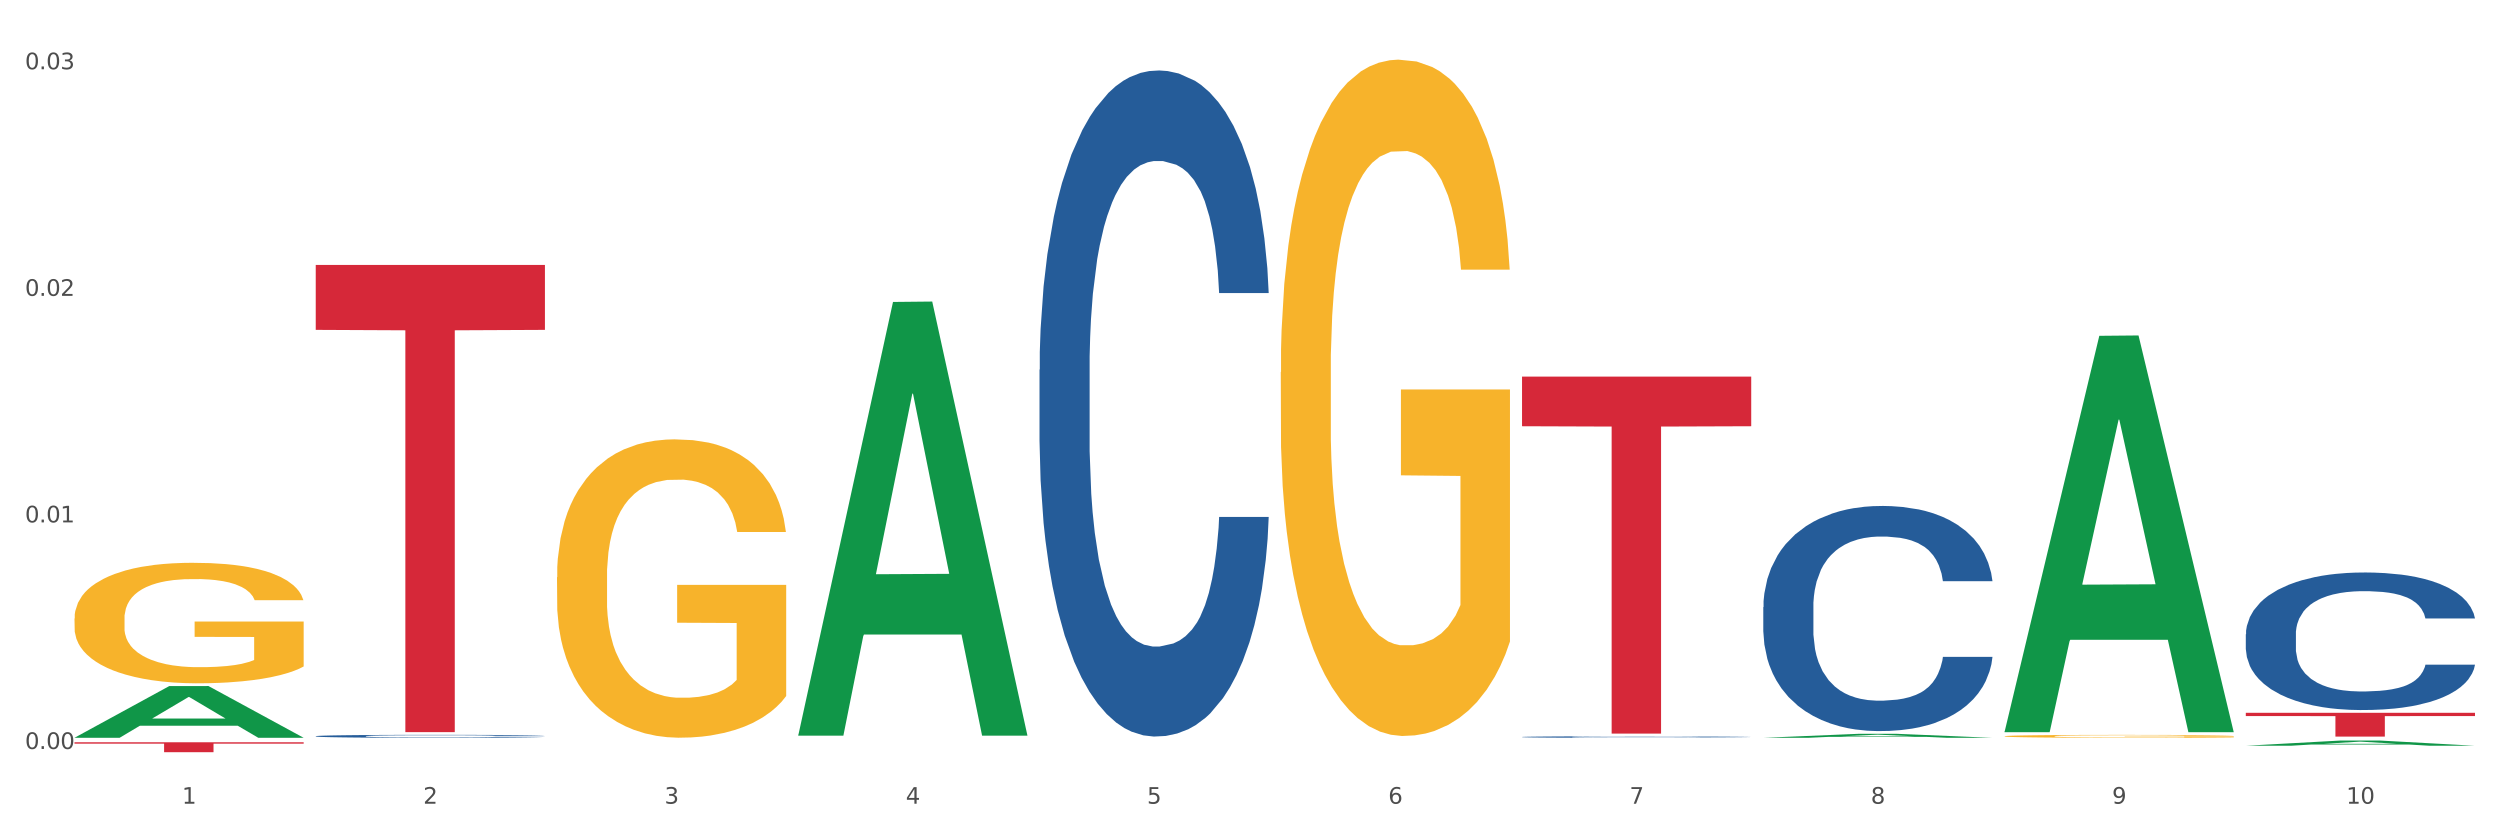
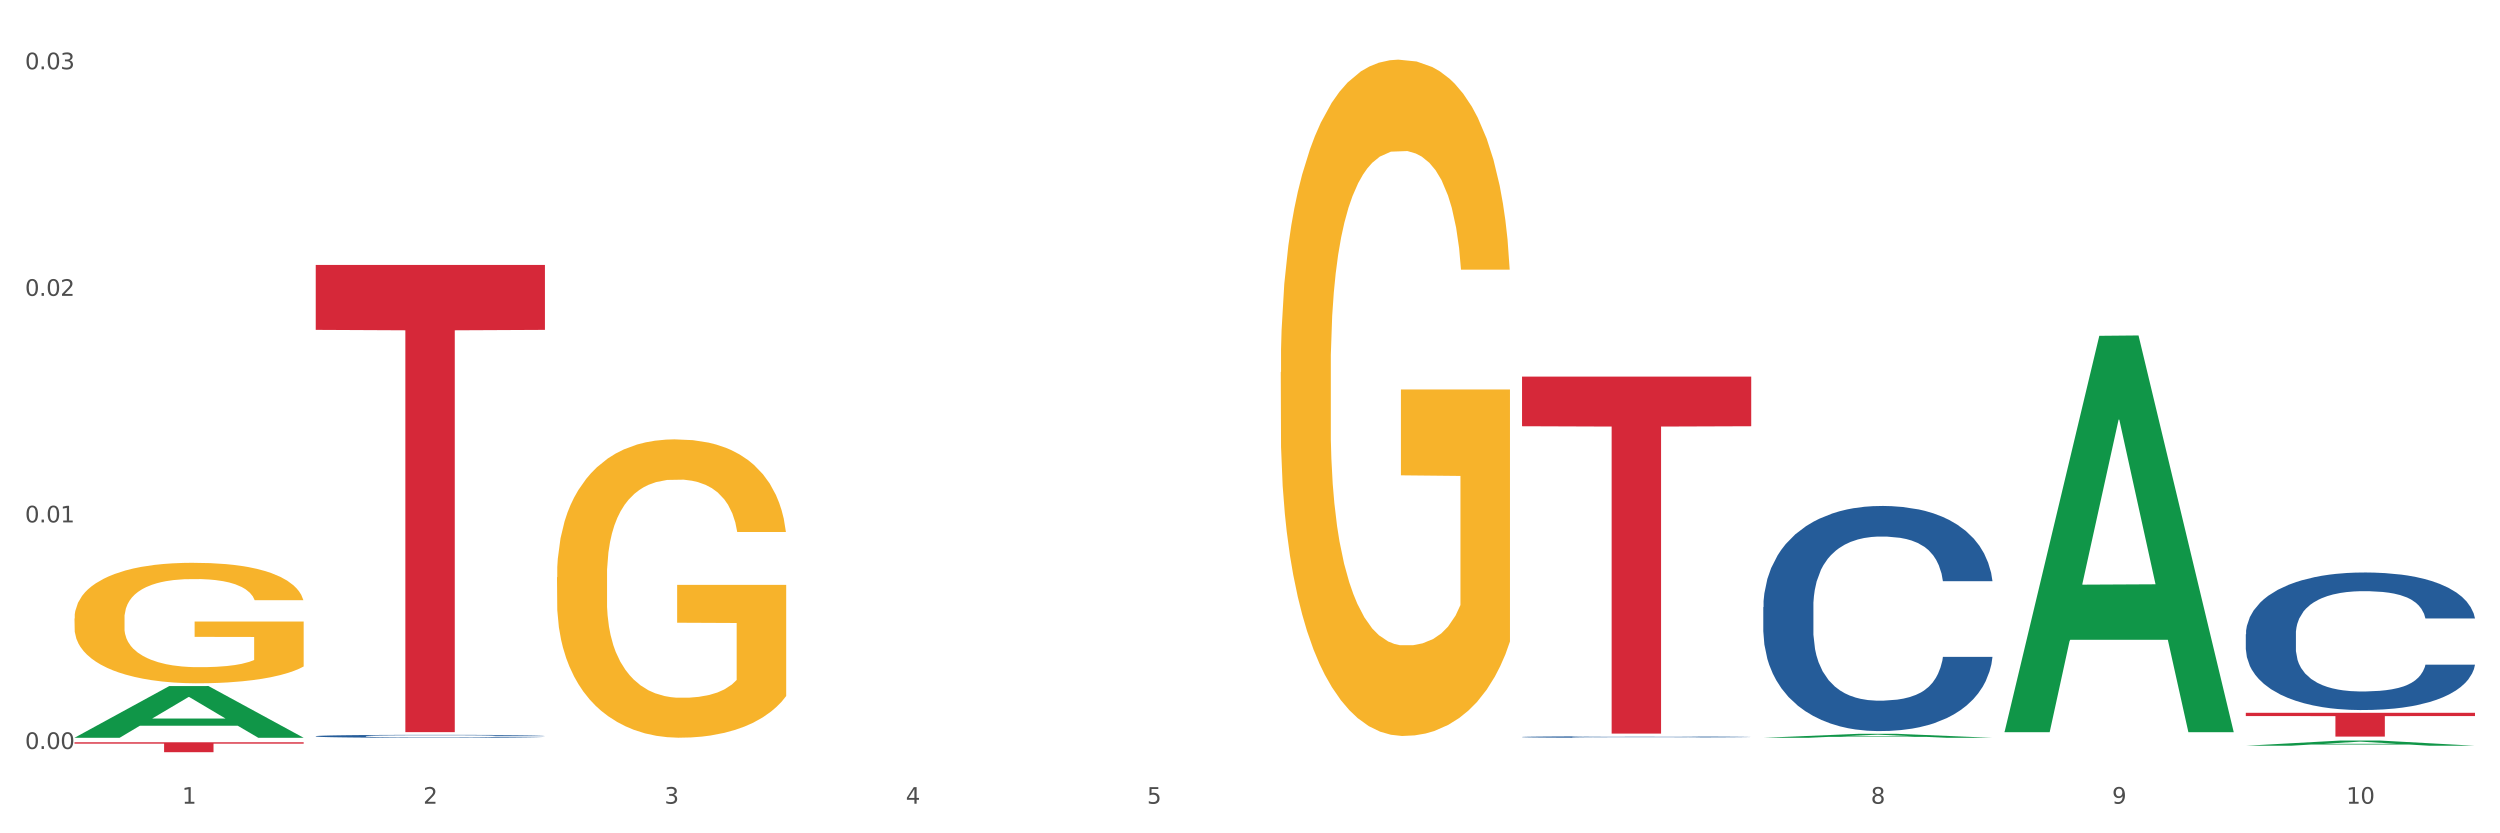
<svg xmlns="http://www.w3.org/2000/svg" xmlns:xlink="http://www.w3.org/1999/xlink" width="1080pt" height="360pt" viewBox="0 0 1080 360" version="1.1">
  <rect x="0" y="0" width="1080" height="360" fill="#333333" stroke="none" />
  <defs>
    <style type="text/css">*{stroke-linejoin: round; stroke-linecap: butt}</style>
  </defs>
  <g id="figure_1">
    <g id="patch_1">
      <path d="M 0 360  L 1080 360  L 1080 0  L 0 0  z " style="fill: #ffffff; stroke: #ffffff; stroke-linejoin: miter" />
    </g>
    <g id="axes_1">
      <g id="matplotlib.axis_1">
        <g id="xtick_1">
          <g id="text_1">
            <g style="fill: #4d4d4d" transform="translate(78.627 347.204) scale(0.096 -0.096)">
              <defs>
                <path id="DejaVuSans-31" d="M 794 531  L 1825 531  L 1825 4091  L 703 3866  L 703 4441  L 1819 4666  L 2450 4666  L 2450 531  L 3481 531  L 3481 0  L 794 0  L 794 531  z " transform="scale(0.016)" />
              </defs>
              <use xlink:href="#DejaVuSans-31" />
            </g>
          </g>
        </g>
        <g id="xtick_2">
          <g id="text_2">
            <g style="fill: #4d4d4d" transform="translate(182.851 347.204) scale(0.096 -0.096)">
              <defs>
                <path id="DejaVuSans-32" d="M 1228 531  L 3431 531  L 3431 0  L 469 0  L 469 531  Q 828 903 1448 1529  Q 2069 2156 2228 2338  Q 2531 2678 2651 2914  Q 2772 3150 2772 3378  Q 2772 3750 2511 3984  Q 2250 4219 1831 4219  Q 1534 4219 1204 4116  Q 875 4013 500 3803  L 500 4441  Q 881 4594 1212 4672  Q 1544 4750 1819 4750  Q 2544 4750 2975 4387  Q 3406 4025 3406 3419  Q 3406 3131 3298 2873  Q 3191 2616 2906 2266  Q 2828 2175 2409 1742  Q 1991 1309 1228 531  z " transform="scale(0.016)" />
              </defs>
              <use xlink:href="#DejaVuSans-32" />
            </g>
          </g>
        </g>
        <g id="xtick_3">
          <g id="text_3">
            <g style="fill: #4d4d4d" transform="translate(287.074 347.204) scale(0.096 -0.096)">
              <defs>
                <path id="DejaVuSans-33" d="M 2597 2516  Q 3050 2419 3304 2112  Q 3559 1806 3559 1356  Q 3559 666 3084 287  Q 2609 -91 1734 -91  Q 1441 -91 1130 -33  Q 819 25 488 141  L 488 750  Q 750 597 1062 519  Q 1375 441 1716 441  Q 2309 441 2620 675  Q 2931 909 2931 1356  Q 2931 1769 2642 2001  Q 2353 2234 1838 2234  L 1294 2234  L 1294 2753  L 1863 2753  Q 2328 2753 2575 2939  Q 2822 3125 2822 3475  Q 2822 3834 2567 4026  Q 2313 4219 1838 4219  Q 1578 4219 1281 4162  Q 984 4106 628 3988  L 628 4550  Q 988 4650 1302 4700  Q 1616 4750 1894 4750  Q 2613 4750 3031 4423  Q 3450 4097 3450 3541  Q 3450 3153 3228 2886  Q 3006 2619 2597 2516  z " transform="scale(0.016)" />
              </defs>
              <use xlink:href="#DejaVuSans-33" />
            </g>
          </g>
        </g>
        <g id="xtick_4">
          <g id="text_4">
            <g style="fill: #4d4d4d" transform="translate(391.298 347.204) scale(0.096 -0.096)">
              <defs>
                <path id="DejaVuSans-34" d="M 2419 4116  L 825 1625  L 2419 1625  L 2419 4116  z M 2253 4666  L 3047 4666  L 3047 1625  L 3713 1625  L 3713 1100  L 3047 1100  L 3047 0  L 2419 0  L 2419 1100  L 313 1100  L 313 1709  L 2253 4666  z " transform="scale(0.016)" />
              </defs>
              <use xlink:href="#DejaVuSans-34" />
            </g>
          </g>
        </g>
        <g id="xtick_5">
          <g id="text_5">
            <g style="fill: #4d4d4d" transform="translate(495.522 347.204) scale(0.096 -0.096)">
              <defs>
                <path id="DejaVuSans-35" d="M 691 4666  L 3169 4666  L 3169 4134  L 1269 4134  L 1269 2991  Q 1406 3038 1543 3061  Q 1681 3084 1819 3084  Q 2600 3084 3056 2656  Q 3513 2228 3513 1497  Q 3513 744 3044 326  Q 2575 -91 1722 -91  Q 1428 -91 1123 -41  Q 819 9 494 109  L 494 744  Q 775 591 1075 516  Q 1375 441 1709 441  Q 2250 441 2565 725  Q 2881 1009 2881 1497  Q 2881 1984 2565 2268  Q 2250 2553 1709 2553  Q 1456 2553 1204 2497  Q 953 2441 691 2322  L 691 4666  z " transform="scale(0.016)" />
              </defs>
              <use xlink:href="#DejaVuSans-35" />
            </g>
          </g>
        </g>
        <g id="xtick_6">
          <g id="text_6">
            <g style="fill: #4d4d4d" transform="translate(599.745 347.204) scale(0.096 -0.096)">
              <defs>
-                 <path id="DejaVuSans-36" d="M 2113 2584  Q 1688 2584 1439 2293  Q 1191 2003 1191 1497  Q 1191 994 1439 701  Q 1688 409 2113 409  Q 2538 409 2786 701  Q 3034 994 3034 1497  Q 3034 2003 2786 2293  Q 2538 2584 2113 2584  z M 3366 4563  L 3366 3988  Q 3128 4100 2886 4159  Q 2644 4219 2406 4219  Q 1781 4219 1451 3797  Q 1122 3375 1075 2522  Q 1259 2794 1537 2939  Q 1816 3084 2150 3084  Q 2853 3084 3261 2657  Q 3669 2231 3669 1497  Q 3669 778 3244 343  Q 2819 -91 2113 -91  Q 1303 -91 875 529  Q 447 1150 447 2328  Q 447 3434 972 4092  Q 1497 4750 2381 4750  Q 2619 4750 2861 4703  Q 3103 4656 3366 4563  z " transform="scale(0.016)" />
-               </defs>
+                 </defs>
              <use xlink:href="#DejaVuSans-36" />
            </g>
          </g>
        </g>
        <g id="xtick_7">
          <g id="text_7">
            <g style="fill: #4d4d4d" transform="translate(703.969 347.204) scale(0.096 -0.096)">
              <defs>
-                 <path id="DejaVuSans-37" d="M 525 4666  L 3525 4666  L 3525 4397  L 1831 0  L 1172 0  L 2766 4134  L 525 4134  L 525 4666  z " transform="scale(0.016)" />
-               </defs>
+                 </defs>
              <use xlink:href="#DejaVuSans-37" />
            </g>
          </g>
        </g>
        <g id="xtick_8">
          <g id="text_8">
            <g style="fill: #4d4d4d" transform="translate(808.193 347.204) scale(0.096 -0.096)">
              <defs>
                <path id="DejaVuSans-38" d="M 2034 2216  Q 1584 2216 1326 1975  Q 1069 1734 1069 1313  Q 1069 891 1326 650  Q 1584 409 2034 409  Q 2484 409 2743 651  Q 3003 894 3003 1313  Q 3003 1734 2745 1975  Q 2488 2216 2034 2216  z M 1403 2484  Q 997 2584 770 2862  Q 544 3141 544 3541  Q 544 4100 942 4425  Q 1341 4750 2034 4750  Q 2731 4750 3128 4425  Q 3525 4100 3525 3541  Q 3525 3141 3298 2862  Q 3072 2584 2669 2484  Q 3125 2378 3379 2068  Q 3634 1759 3634 1313  Q 3634 634 3220 271  Q 2806 -91 2034 -91  Q 1263 -91 848 271  Q 434 634 434 1313  Q 434 1759 690 2068  Q 947 2378 1403 2484  z M 1172 3481  Q 1172 3119 1398 2916  Q 1625 2713 2034 2713  Q 2441 2713 2670 2916  Q 2900 3119 2900 3481  Q 2900 3844 2670 4047  Q 2441 4250 2034 4250  Q 1625 4250 1398 4047  Q 1172 3844 1172 3481  z " transform="scale(0.016)" />
              </defs>
              <use xlink:href="#DejaVuSans-38" />
            </g>
          </g>
        </g>
        <g id="xtick_9">
          <g id="text_9">
            <g style="fill: #4d4d4d" transform="translate(912.416 347.204) scale(0.096 -0.096)">
              <defs>
                <path id="DejaVuSans-39" d="M 703 97  L 703 672  Q 941 559 1184 500  Q 1428 441 1663 441  Q 2288 441 2617 861  Q 2947 1281 2994 2138  Q 2813 1869 2534 1725  Q 2256 1581 1919 1581  Q 1219 1581 811 2004  Q 403 2428 403 3163  Q 403 3881 828 4315  Q 1253 4750 1959 4750  Q 2769 4750 3195 4129  Q 3622 3509 3622 2328  Q 3622 1225 3098 567  Q 2575 -91 1691 -91  Q 1453 -91 1209 -44  Q 966 3 703 97  z M 1959 2075  Q 2384 2075 2632 2365  Q 2881 2656 2881 3163  Q 2881 3666 2632 3958  Q 2384 4250 1959 4250  Q 1534 4250 1286 3958  Q 1038 3666 1038 3163  Q 1038 2656 1286 2365  Q 1534 2075 1959 2075  z " transform="scale(0.016)" />
              </defs>
              <use xlink:href="#DejaVuSans-39" />
            </g>
          </g>
        </g>
        <g id="xtick_10">
          <g id="text_10">
            <g style="fill: #4d4d4d" transform="translate(1013.586 347.204) scale(0.096 -0.096)">
              <defs>
                <path id="DejaVuSans-30" d="M 2034 4250  Q 1547 4250 1301 3770  Q 1056 3291 1056 2328  Q 1056 1369 1301 889  Q 1547 409 2034 409  Q 2525 409 2770 889  Q 3016 1369 3016 2328  Q 3016 3291 2770 3770  Q 2525 4250 2034 4250  z M 2034 4750  Q 2819 4750 3233 4129  Q 3647 3509 3647 2328  Q 3647 1150 3233 529  Q 2819 -91 2034 -91  Q 1250 -91 836 529  Q 422 1150 422 2328  Q 422 3509 836 4129  Q 1250 4750 2034 4750  z " transform="scale(0.016)" />
              </defs>
              <use xlink:href="#DejaVuSans-31" />
              <use xlink:href="#DejaVuSans-30" transform="translate(63.623 0)" />
            </g>
          </g>
        </g>
        <g id="xtick_11" />
        <g id="xtick_12" />
        <g id="xtick_13" />
        <g id="xtick_14" />
        <g id="xtick_15" />
        <g id="xtick_16" />
        <g id="xtick_17" />
        <g id="xtick_18" />
        <g id="xtick_19" />
      </g>
      <g id="matplotlib.axis_2">
        <g id="ytick_1">
          <g id="text_11">
            <g style="fill: #4d4d4d" transform="translate(10.8 323.557) scale(0.096 -0.096)">
              <defs>
                <path id="DejaVuSans-2e" d="M 684 794  L 1344 794  L 1344 0  L 684 0  L 684 794  z " transform="scale(0.016)" />
              </defs>
              <use xlink:href="#DejaVuSans-30" />
              <use xlink:href="#DejaVuSans-2e" transform="translate(63.623 0)" />
              <use xlink:href="#DejaVuSans-30" transform="translate(95.41 0)" />
              <use xlink:href="#DejaVuSans-30" transform="translate(159.033 0)" />
            </g>
          </g>
        </g>
        <g id="ytick_2">
          <g id="text_12">
            <g style="fill: #4d4d4d" transform="translate(10.8 225.679) scale(0.096 -0.096)">
              <use xlink:href="#DejaVuSans-30" />
              <use xlink:href="#DejaVuSans-2e" transform="translate(63.623 0)" />
              <use xlink:href="#DejaVuSans-30" transform="translate(95.41 0)" />
              <use xlink:href="#DejaVuSans-31" transform="translate(159.033 0)" />
            </g>
          </g>
        </g>
        <g id="ytick_3">
          <g id="text_13">
            <g style="fill: #4d4d4d" transform="translate(10.8 127.802) scale(0.096 -0.096)">
              <use xlink:href="#DejaVuSans-30" />
              <use xlink:href="#DejaVuSans-2e" transform="translate(63.623 0)" />
              <use xlink:href="#DejaVuSans-30" transform="translate(95.41 0)" />
              <use xlink:href="#DejaVuSans-32" transform="translate(159.033 0)" />
            </g>
          </g>
        </g>
        <g id="ytick_4">
          <g id="text_14">
            <g style="fill: #4d4d4d" transform="translate(10.8 29.925) scale(0.096 -0.096)">
              <use xlink:href="#DejaVuSans-30" />
              <use xlink:href="#DejaVuSans-2e" transform="translate(63.623 0)" />
              <use xlink:href="#DejaVuSans-30" transform="translate(95.41 0)" />
              <use xlink:href="#DejaVuSans-33" transform="translate(159.033 0)" />
            </g>
          </g>
        </g>
        <g id="ytick_5" />
        <g id="ytick_6" />
        <g id="ytick_7" />
      </g>
      <g id="PolyCollection_1">
        <path d="M 32.175 318.691  L 32.277 318.67  L 73.107 296.386  L 90.051 296.365  L 131.187 318.733  L 111.589 318.733  L 102.709 313.524  L 60.552 313.524  L 60.246 313.608  L 51.671 318.733  L 32.175 318.733  L 32.175 318.691  L 65.86 310.416  L 97.401 310.395  L 81.783 301.132  L 81.579 301.09  L 81.375 301.153  L 65.758 310.395  L 65.86 310.416  L 32.175 318.691  z " clip-path="url(#p58d6efdf39)" style="fill: #109648" />
        <path d="M 970.188 274.014  L 970.305 273.96  L 970.305 272.44  L 970.656 270.378  L 971.943 266.579  L 973.582 263.702  L 976.39 260.337  L 977.912 258.926  L 979.902 257.353  L 983.998 254.802  L 988.679 252.631  L 991.956 251.437  L 994.414 250.677  L 999.915 249.32  L 1003.075 248.723  L 1006.352 248.235  L 1009.161 247.909  L 1013.842 247.529  L 1017.587 247.366  L 1021.917 247.312  L 1025.546 247.366  L 1030.344 247.583  L 1037.366 248.235  L 1040.058 248.615  L 1043.686 249.266  L 1047.431 250.134  L 1050.474 251.003  L 1053.985 252.251  L 1057.613 253.879  L 1061.125 255.941  L 1063.582 257.841  L 1065.572 259.849  L 1067.327 262.291  L 1068.615 264.951  L 1069.2 267.176  L 1047.782 267.176  L 1047.197 265.168  L 1046.027 262.997  L 1044.857 261.531  L 1043.569 260.337  L 1041.58 258.981  L 1039.824 258.112  L 1036.898 257.081  L 1034.206 256.43  L 1031.983 256.05  L 1029.291 255.724  L 1023.556 255.399  L 1019.46 255.399  L 1016.885 255.507  L 1013.725 255.779  L 1011.033 256.159  L 1007.873 256.81  L 1005.415 257.515  L 1002.958 258.438  L 1001.553 259.089  L 999.447 260.283  L 998.042 261.26  L 996.17 262.943  L 995.116 264.137  L 993.244 267.23  L 992.424 269.51  L 992.073 271.083  L 991.839 272.82  L 991.839 281.287  L 992.541 285.086  L 993.127 286.714  L 994.063 288.559  L 995.818 290.947  L 998.393 293.281  L 1001.085 294.963  L 1003.309 295.995  L 1005.415 296.754  L 1007.522 297.351  L 1010.097 297.894  L 1012.203 298.22  L 1015.363 298.545  L 1019.109 298.708  L 1022.035 298.708  L 1028.003 298.437  L 1030.695 298.165  L 1033.27 297.786  L 1036.079 297.189  L 1038.303 296.537  L 1039.59 296.049  L 1041.697 295.018  L 1043.335 293.932  L 1044.739 292.684  L 1045.676 291.598  L 1046.729 289.97  L 1047.548 288.125  L 1047.782 287.148  L 1069.2 287.148  L 1068.732 289.102  L 1067.913 291.001  L 1066.274 293.552  L 1064.987 295.018  L 1062.997 296.809  L 1060.89 298.328  L 1057.965 300.011  L 1055.273 301.259  L 1052.464 302.344  L 1049.421 303.321  L 1043.92 304.678  L 1041.931 305.058  L 1037.717 305.709  L 1034.44 306.089  L 1029.642 306.469  L 1024.726 306.686  L 1019.577 306.74  L 1015.012 306.632  L 1009.98 306.306  L 1006.82 305.981  L 1003.309 305.492  L 999.212 304.732  L 995.35 303.81  L 991.722 302.724  L 988.328 301.476  L 985.168 300.065  L 981.072 297.731  L 978.029 295.452  L 975.805 293.335  L 974.284 291.544  L 972.762 289.265  L 971.943 287.691  L 970.656 283.892  L 970.188 280.364  L 970.188 274.014  z " clip-path="url(#p58d6efdf39)" style="fill: #255c99" />
        <path d="M 761.74 262.273  L 761.857 262.185  L 761.857 259.697  L 762.208 256.322  L 763.496 250.104  L 765.134 245.396  L 767.943 239.889  L 769.465 237.579  L 771.454 235.003  L 775.551 230.828  L 780.232 227.275  L 783.509 225.321  L 785.967 224.078  L 791.467 221.857  L 794.627 220.88  L 797.904 220.08  L 800.713 219.547  L 805.395 218.926  L 809.14 218.659  L 813.47 218.57  L 817.098 218.659  L 821.897 219.014  L 828.919 220.08  L 831.611 220.702  L 835.239 221.768  L 838.984 223.189  L 842.027 224.61  L 845.538 226.654  L 849.166 229.318  L 852.677 232.694  L 855.135 235.803  L 857.125 239.089  L 858.88 243.087  L 860.168 247.439  L 860.753 251.081  L 839.335 251.081  L 838.75 247.794  L 837.58 244.241  L 836.409 241.843  L 835.122 239.889  L 833.132 237.668  L 831.377 236.247  L 828.451 234.559  L 825.759 233.493  L 823.535 232.871  L 820.843 232.338  L 815.109 231.806  L 811.012 231.806  L 808.438 231.983  L 805.278 232.427  L 802.586 233.049  L 799.426 234.115  L 796.968 235.27  L 794.51 236.78  L 793.106 237.846  L 790.999 239.8  L 789.595 241.399  L 787.722 244.153  L 786.669 246.107  L 784.796 251.17  L 783.977 254.901  L 783.626 257.477  L 783.392 260.319  L 783.392 274.176  L 784.094 280.394  L 784.679 283.059  L 785.616 286.079  L 787.371 289.988  L 789.946 293.807  L 792.638 296.561  L 794.862 298.249  L 796.968 299.492  L 799.075 300.469  L 801.65 301.358  L 803.756 301.891  L 806.916 302.423  L 810.661 302.69  L 813.587 302.69  L 819.556 302.246  L 822.248 301.802  L 824.823 301.18  L 827.632 300.203  L 829.855 299.137  L 831.143 298.337  L 833.249 296.65  L 834.888 294.873  L 836.292 292.83  L 837.229 291.054  L 838.282 288.389  L 839.101 285.369  L 839.335 283.77  L 860.753 283.77  L 860.285 286.967  L 859.465 290.076  L 857.827 294.251  L 856.539 296.65  L 854.55 299.581  L 852.443 302.068  L 849.517 304.822  L 846.825 306.865  L 844.017 308.641  L 840.974 310.24  L 835.473 312.461  L 833.483 313.083  L 829.27 314.149  L 825.993 314.771  L 821.195 315.392  L 816.279 315.748  L 811.13 315.836  L 806.565 315.659  L 801.533 315.126  L 798.373 314.593  L 794.862 313.793  L 790.765 312.55  L 786.903 311.04  L 783.275 309.263  L 779.881 307.22  L 776.721 304.911  L 772.625 301.091  L 769.582 297.36  L 767.358 293.896  L 765.837 290.965  L 764.315 287.234  L 763.496 284.658  L 762.208 278.44  L 761.74 272.666  L 761.74 262.273  z " clip-path="url(#p58d6efdf39)" style="fill: #255c99" />
        <path d="M 657.517 318.373  L 657.634 318.373  L 657.634 318.356  L 657.985 318.333  L 659.272 318.292  L 660.911 318.26  L 663.72 318.223  L 665.241 318.208  L 667.231 318.19  L 671.327 318.162  L 676.008 318.138  L 679.285 318.125  L 681.743 318.117  L 687.244 318.102  L 690.404 318.095  L 693.681 318.09  L 696.49 318.087  L 701.171 318.082  L 704.916 318.081  L 709.247 318.08  L 712.875 318.081  L 717.673 318.083  L 724.695 318.09  L 727.387 318.094  L 731.015 318.101  L 734.76 318.111  L 737.803 318.121  L 741.314 318.134  L 744.943 318.152  L 748.454 318.175  L 750.911 318.196  L 752.901 318.218  L 754.657 318.245  L 755.944 318.274  L 756.529 318.298  L 735.112 318.298  L 734.526 318.276  L 733.356 318.252  L 732.186 318.236  L 730.898 318.223  L 728.909 318.208  L 727.153 318.199  L 724.227 318.187  L 721.535 318.18  L 719.312 318.176  L 716.62 318.172  L 710.885 318.169  L 706.789 318.169  L 704.214 318.17  L 701.054 318.173  L 698.362 318.177  L 695.202 318.184  L 692.745 318.192  L 690.287 318.202  L 688.882 318.209  L 686.776 318.222  L 685.371 318.233  L 683.499 318.252  L 682.445 318.265  L 680.573 318.299  L 679.754 318.324  L 679.402 318.341  L 679.168 318.36  L 679.168 318.453  L 679.871 318.495  L 680.456 318.513  L 681.392 318.533  L 683.148 318.559  L 685.722 318.585  L 688.414 318.603  L 690.638 318.615  L 692.745 318.623  L 694.851 318.63  L 697.426 318.636  L 699.533 318.639  L 702.693 318.643  L 706.438 318.645  L 709.364 318.645  L 715.332 318.642  L 718.024 318.639  L 720.599 318.634  L 723.408 318.628  L 725.632 318.621  L 726.919 318.615  L 729.026 318.604  L 730.664 318.592  L 732.069 318.578  L 733.005 318.566  L 734.058 318.549  L 734.877 318.528  L 735.112 318.518  L 756.529 318.518  L 756.061 318.539  L 755.242 318.56  L 753.603 318.588  L 752.316 318.604  L 750.326 318.624  L 748.22 318.64  L 745.294 318.659  L 742.602 318.673  L 739.793 318.685  L 736.75 318.695  L 731.249 318.71  L 729.26 318.714  L 725.046 318.721  L 721.769 318.726  L 716.971 318.73  L 712.055 318.732  L 706.906 318.733  L 702.341 318.732  L 697.309 318.728  L 694.149 318.724  L 690.638 318.719  L 686.542 318.711  L 682.679 318.701  L 679.051 318.689  L 675.657 318.675  L 672.497 318.659  L 668.401 318.634  L 665.358 318.609  L 663.134 318.586  L 661.613 318.566  L 660.091 318.541  L 659.272 318.524  L 657.985 318.482  L 657.517 318.443  L 657.517 318.373  z " clip-path="url(#p58d6efdf39)" style="fill: #255c99" />
-         <path d="M 449.069 159.73  L 449.187 159.468  L 449.187 152.109  L 449.538 142.123  L 450.825 123.728  L 452.464 109.8  L 455.272 93.507  L 456.794 86.674  L 458.783 79.053  L 462.88 66.702  L 467.561 56.19  L 470.838 50.408  L 473.296 46.729  L 478.797 40.16  L 481.957 37.269  L 485.234 34.904  L 488.042 33.327  L 492.724 31.487  L 496.469 30.699  L 500.799 30.436  L 504.427 30.699  L 509.226 31.75  L 516.248 34.904  L 518.94 36.743  L 522.568 39.897  L 526.313 44.101  L 529.356 48.306  L 532.867 54.35  L 536.495 62.234  L 540.006 72.22  L 542.464 81.418  L 544.454 91.141  L 546.209 102.967  L 547.497 115.844  L 548.082 126.618  L 526.664 126.618  L 526.079 116.895  L 524.909 106.383  L 523.738 99.288  L 522.451 93.507  L 520.461 86.937  L 518.706 82.732  L 515.78 77.739  L 513.088 74.585  L 510.864 72.746  L 508.173 71.169  L 502.438 69.592  L 498.342 69.592  L 495.767 70.118  L 492.607 71.432  L 489.915 73.271  L 486.755 76.425  L 484.297 79.841  L 481.84 84.309  L 480.435 87.462  L 478.328 93.244  L 476.924 97.974  L 475.051 106.121  L 473.998 111.902  L 472.126 126.881  L 471.306 137.919  L 470.955 145.54  L 470.721 153.949  L 470.721 194.945  L 471.423 213.34  L 472.009 221.224  L 472.945 230.159  L 474.7 241.722  L 477.275 253.022  L 479.967 261.169  L 482.191 266.162  L 484.297 269.841  L 486.404 272.731  L 488.979 275.359  L 491.085 276.936  L 494.245 278.513  L 497.991 279.301  L 500.916 279.301  L 506.885 277.987  L 509.577 276.673  L 512.152 274.834  L 514.961 271.943  L 517.184 268.79  L 518.472 266.424  L 520.578 261.431  L 522.217 256.176  L 523.621 250.131  L 524.558 244.875  L 525.611 236.992  L 526.43 228.057  L 526.664 223.326  L 548.082 223.326  L 547.614 232.787  L 546.795 241.985  L 545.156 254.336  L 543.869 261.431  L 541.879 270.104  L 539.772 277.462  L 536.846 285.608  L 534.155 291.653  L 531.346 296.908  L 528.303 301.639  L 522.802 308.209  L 520.813 310.048  L 516.599 313.202  L 513.322 315.041  L 508.524 316.881  L 503.608 317.932  L 498.459 318.195  L 493.894 317.669  L 488.862 316.092  L 485.702 314.516  L 482.191 312.15  L 478.094 308.471  L 474.232 304.004  L 470.604 298.748  L 467.21 292.704  L 464.05 285.871  L 459.954 274.571  L 456.911 263.534  L 454.687 253.285  L 453.166 244.613  L 451.644 233.575  L 450.825 225.954  L 449.538 207.559  L 449.069 190.477  L 449.069 159.73  z " clip-path="url(#p58d6efdf39)" style="fill: #255c99" />
        <path d="M 136.399 318.026  L 136.516 318.025  L 136.516 317.992  L 136.867 317.947  L 138.154 317.865  L 139.793 317.803  L 142.602 317.731  L 144.123 317.7  L 146.113 317.666  L 150.209 317.611  L 154.89 317.564  L 158.167 317.538  L 160.625 317.522  L 166.126 317.493  L 169.286 317.48  L 172.563 317.469  L 175.372 317.462  L 180.053 317.454  L 183.798 317.451  L 188.129 317.449  L 191.757 317.451  L 196.555 317.455  L 203.577 317.469  L 206.269 317.477  L 209.897 317.492  L 213.642 317.51  L 216.685 317.529  L 220.196 317.556  L 223.824 317.591  L 227.336 317.636  L 229.793 317.677  L 231.783 317.72  L 233.538 317.773  L 234.826 317.83  L 235.411 317.878  L 213.993 317.878  L 213.408 317.835  L 212.238 317.788  L 211.068 317.756  L 209.78 317.731  L 207.791 317.701  L 206.035 317.683  L 203.109 317.66  L 200.417 317.646  L 198.194 317.638  L 195.502 317.631  L 189.767 317.624  L 185.671 317.624  L 183.096 317.626  L 179.936 317.632  L 177.244 317.64  L 174.084 317.654  L 171.626 317.67  L 169.169 317.69  L 167.764 317.704  L 165.658 317.729  L 164.253 317.751  L 162.381 317.787  L 161.327 317.813  L 159.455 317.88  L 158.635 317.929  L 158.284 317.963  L 158.05 318  L 158.05 318.183  L 158.752 318.265  L 159.338 318.3  L 160.274 318.34  L 162.029 318.392  L 164.604 318.442  L 167.296 318.478  L 169.52 318.501  L 171.626 318.517  L 173.733 318.53  L 176.308 318.542  L 178.415 318.549  L 181.575 318.556  L 185.32 318.559  L 188.246 318.559  L 194.214 318.553  L 196.906 318.548  L 199.481 318.539  L 202.29 318.527  L 204.514 318.512  L 205.801 318.502  L 207.908 318.48  L 209.546 318.456  L 210.951 318.429  L 211.887 318.406  L 212.94 318.371  L 213.759 318.331  L 213.993 318.31  L 235.411 318.31  L 234.943 318.352  L 234.124 318.393  L 232.485 318.448  L 231.198 318.48  L 229.208 318.518  L 227.102 318.551  L 224.176 318.587  L 221.484 318.614  L 218.675 318.638  L 215.632 318.659  L 210.131 318.688  L 208.142 318.696  L 203.928 318.711  L 200.651 318.719  L 195.853 318.727  L 190.937 318.732  L 185.788 318.733  L 181.223 318.73  L 176.191 318.723  L 173.031 318.716  L 169.52 318.706  L 165.424 318.689  L 161.561 318.67  L 157.933 318.646  L 154.539 318.619  L 151.379 318.589  L 147.283 318.538  L 144.24 318.489  L 142.016 318.443  L 140.495 318.405  L 138.973 318.355  L 138.154 318.321  L 136.867 318.239  L 136.399 318.163  L 136.399 318.026  z " clip-path="url(#p58d6efdf39)" style="fill: #255c99" />
        <path d="M 32.175 267.185  L 32.292 267.138  L 32.292 265.426  L 32.526 263.952  L 33.695 260.386  L 35.448 257.439  L 36.734 255.87  L 38.02 254.586  L 39.54 253.303  L 41.41 251.971  L 44.8 250.022  L 46.904 249.024  L 49.476 247.978  L 54.152 246.456  L 57.542 245.601  L 61.049 244.887  L 66.777 244.032  L 70.517 243.651  L 74.492 243.366  L 79.285 243.176  L 82.909 243.128  L 90.858 243.271  L 97.638 243.699  L 100.911 244.032  L 105.119 244.602  L 107.34 244.982  L 110.964 245.743  L 114.705 246.742  L 117.277 247.597  L 121.134 249.214  L 124.057 250.83  L 126.745 252.827  L 128.148 254.206  L 129.2 255.489  L 130.135 256.963  L 131.071 259.293  L 110.029 259.293  L 109.211 257.629  L 107.925 256.06  L 106.054 254.539  L 104.418 253.588  L 101.612 252.399  L 99.041 251.639  L 96.352 251.068  L 93.079 250.593  L 90.507 250.355  L 86.883 250.165  L 79.752 250.212  L 74.96 250.593  L 71.686 251.068  L 69.582 251.496  L 67.712 251.971  L 65.608 252.637  L 63.153 253.635  L 61.399 254.539  L 59.646 255.68  L 58.243 256.821  L 56.957 258.152  L 55.905 259.578  L 55.087 261.052  L 54.386 262.859  L 53.801 265.854  L 53.801 272.367  L 54.035 273.841  L 54.619 275.79  L 55.321 277.264  L 56.49 279.023  L 57.542 280.212  L 59.529 281.923  L 61.75 283.35  L 63.504 284.253  L 65.257 285.014  L 68.296 286.06  L 71.686 286.916  L 74.609 287.438  L 78.583 287.914  L 81.272 288.104  L 83.61 288.199  L 89.338 288.199  L 93.429 288.057  L 97.988 287.724  L 101.495 287.296  L 104.418 286.773  L 107.691 285.917  L 109.795 285.109  L 109.795 275.172  L 84.078 275.125  L 84.078 268.516  L 131.187 268.516  L 131.187 287.914  L 129.2 288.912  L 126.979 289.816  L 124.641 290.624  L 121.134 291.622  L 116.926 292.573  L 113.185 293.239  L 109.211 293.809  L 104.535 294.332  L 98.456 294.808  L 94.715 294.998  L 90.039 295.14  L 84.545 295.188  L 79.752 295.093  L 75.076 294.855  L 70.167 294.427  L 65.374 293.809  L 61.75 293.191  L 58.126 292.431  L 54.269 291.432  L 51.229 290.481  L 48.891 289.625  L 46.32 288.532  L 43.514 287.106  L 41.41 285.822  L 39.54 284.491  L 37.552 282.779  L 36.15 281.305  L 34.747 279.451  L 33.928 278.072  L 32.993 275.933  L 32.292 272.938  L 32.175 267.185  z " clip-path="url(#p58d6efdf39)" style="fill: #f7b32b" />
-         <path d="M 865.964 318.056  L 866.081 318.054  L 866.081 318.013  L 866.315 317.977  L 867.484 317.891  L 869.237 317.82  L 870.523 317.782  L 871.809 317.751  L 873.329 317.72  L 875.199 317.688  L 878.589 317.641  L 880.693 317.616  L 883.265 317.591  L 887.941 317.554  L 891.331 317.534  L 894.838 317.516  L 900.566 317.496  L 904.306 317.486  L 908.281 317.48  L 913.074 317.475  L 916.698 317.474  L 924.647 317.477  L 931.427 317.488  L 934.7 317.496  L 938.908 317.509  L 941.129 317.519  L 944.753 317.537  L 948.494 317.561  L 951.066 317.582  L 954.923 317.621  L 957.846 317.66  L 960.534 317.708  L 961.937 317.742  L 962.989 317.773  L 963.924 317.808  L 964.859 317.865  L 943.818 317.865  L 943 317.824  L 941.714 317.787  L 939.843 317.75  L 938.207 317.727  L 935.401 317.698  L 932.829 317.68  L 930.141 317.666  L 926.868 317.654  L 924.296 317.649  L 920.672 317.644  L 913.541 317.645  L 908.749 317.654  L 905.475 317.666  L 903.371 317.676  L 901.501 317.688  L 899.397 317.704  L 896.942 317.728  L 895.188 317.75  L 893.435 317.777  L 892.032 317.805  L 890.746 317.837  L 889.694 317.872  L 888.876 317.907  L 888.175 317.951  L 887.59 318.023  L 887.59 318.181  L 887.824 318.217  L 888.408 318.264  L 889.11 318.299  L 890.279 318.342  L 891.331 318.371  L 893.318 318.412  L 895.539 318.447  L 897.293 318.468  L 899.046 318.487  L 902.085 318.512  L 905.475 318.533  L 908.398 318.545  L 912.372 318.557  L 915.061 318.561  L 917.399 318.564  L 923.127 318.564  L 927.218 318.56  L 931.777 318.552  L 935.284 318.542  L 938.207 318.529  L 941.48 318.509  L 943.584 318.489  L 943.584 318.249  L 917.867 318.248  L 917.867 318.088  L 964.976 318.088  L 964.976 318.557  L 962.989 318.581  L 960.768 318.603  L 958.43 318.622  L 954.923 318.647  L 950.715 318.67  L 946.974 318.686  L 943 318.699  L 938.324 318.712  L 932.245 318.724  L 928.504 318.728  L 923.828 318.732  L 918.334 318.733  L 913.541 318.731  L 908.865 318.725  L 903.956 318.714  L 899.163 318.699  L 895.539 318.685  L 891.915 318.666  L 888.058 318.642  L 885.018 318.619  L 882.68 318.598  L 880.109 318.572  L 877.303 318.537  L 875.199 318.506  L 873.329 318.474  L 871.341 318.433  L 869.938 318.397  L 868.536 318.352  L 867.717 318.319  L 866.782 318.267  L 866.081 318.195  L 865.964 318.056  z " clip-path="url(#p58d6efdf39)" style="fill: #f7b32b" />
        <path d="M 32.175 320.659  L 131.187 320.659  L 131.187 321.255  L 92.239 321.259  L 92.239 324.95  L 70.888 324.95  L 70.888 321.259  L 32.175 321.255  L 32.175 320.663  L 32.175 320.659  z " clip-path="url(#p58d6efdf39)" style="fill: #d62839" />
        <path d="M 136.399 114.456  L 235.411 114.456  L 235.411 142.502  L 196.463 142.692  L 196.463 316.273  L 175.112 316.273  L 175.112 142.692  L 136.399 142.502  L 136.399 114.646  L 136.399 114.456  z " clip-path="url(#p58d6efdf39)" style="fill: #d62839" />
        <path d="M 970.188 307.917  L 1069.2 307.917  L 1069.2 309.349  L 1030.252 309.358  L 1030.252 318.22  L 1008.901 318.22  L 1008.901 309.358  L 970.188 309.349  L 970.188 307.927  L 970.188 307.917  z " clip-path="url(#p58d6efdf39)" style="fill: #d62839" />
        <path d="M 553.293 160.78  L 553.41 160.513  L 553.41 150.907  L 553.644 142.635  L 554.813 122.622  L 556.566 106.078  L 557.852 97.272  L 559.138 90.068  L 560.658 82.863  L 562.528 75.392  L 565.918 64.451  L 568.022 58.848  L 570.594 52.977  L 575.27 44.438  L 578.66 39.635  L 582.167 35.633  L 587.895 30.829  L 591.636 28.695  L 595.61 27.094  L 600.403 26.026  L 604.027 25.759  L 611.976 26.56  L 618.756 28.962  L 622.029 30.829  L 626.237 34.032  L 628.458 36.166  L 632.082 40.436  L 635.823 46.039  L 638.395 50.842  L 642.252 59.915  L 645.175 68.987  L 647.863 80.195  L 649.266 87.933  L 650.318 95.138  L 651.253 103.41  L 652.189 116.485  L 631.147 116.485  L 630.329 107.145  L 629.043 98.34  L 627.173 89.801  L 625.536 84.464  L 622.73 77.793  L 620.159 73.524  L 617.47 70.322  L 614.197 67.653  L 611.625 66.319  L 608.001 65.252  L 600.87 65.519  L 596.078 67.653  L 592.805 70.322  L 590.7 72.723  L 588.83 75.392  L 586.726 79.127  L 584.271 84.731  L 582.518 89.801  L 580.764 96.205  L 579.361 102.609  L 578.075 110.081  L 577.023 118.086  L 576.205 126.358  L 575.504 136.498  L 574.919 153.309  L 574.919 189.865  L 575.153 198.138  L 575.737 209.078  L 576.439 217.35  L 577.608 227.223  L 578.66 233.894  L 580.647 243.5  L 582.868 251.505  L 584.622 256.575  L 586.375 260.845  L 589.415 266.715  L 592.805 271.518  L 595.727 274.453  L 599.702 277.122  L 602.39 278.189  L 604.728 278.723  L 610.456 278.723  L 614.548 277.922  L 619.107 276.055  L 622.613 273.653  L 625.536 270.718  L 628.809 265.915  L 630.913 261.378  L 630.913 205.609  L 605.196 205.342  L 605.196 168.252  L 652.306 168.252  L 652.306 277.122  L 650.318 282.725  L 648.097 287.795  L 645.759 292.332  L 642.252 297.935  L 638.044 303.272  L 634.303 307.008  L 630.329 310.21  L 625.653 313.145  L 619.574 315.814  L 615.833 316.881  L 611.158 317.681  L 605.663 317.948  L 600.87 317.415  L 596.195 316.08  L 591.285 313.679  L 586.492 310.21  L 582.868 306.741  L 579.244 302.472  L 575.387 296.868  L 572.347 291.531  L 570.009 286.728  L 567.438 280.591  L 564.632 272.586  L 562.528 265.381  L 560.658 257.909  L 558.67 248.303  L 557.268 240.031  L 555.865 229.625  L 555.047 221.886  L 554.111 209.878  L 553.41 193.068  L 553.293 160.78  z " clip-path="url(#p58d6efdf39)" style="fill: #f7b32b" />
        <path d="M 240.622 249.358  L 240.739 249.24  L 240.739 245.003  L 240.973 241.353  L 242.142 232.525  L 243.895 225.226  L 245.181 221.342  L 246.467 218.163  L 247.987 214.985  L 249.857 211.689  L 253.247 206.862  L 255.351 204.39  L 257.923 201.801  L 262.599 198.034  L 265.989 195.915  L 269.496 194.149  L 275.224 192.03  L 278.965 191.088  L 282.939 190.382  L 287.732 189.911  L 291.356 189.794  L 299.305 190.147  L 306.085 191.206  L 309.358 192.03  L 313.566 193.443  L 315.788 194.385  L 319.411 196.268  L 323.152 198.74  L 325.724 200.859  L 329.581 204.861  L 332.504 208.864  L 335.193 213.808  L 336.595 217.222  L 337.647 220.4  L 338.583 224.049  L 339.518 229.817  L 318.476 229.817  L 317.658 225.697  L 316.372 221.812  L 314.502 218.046  L 312.865 215.691  L 310.06 212.748  L 307.488 210.865  L 304.799 209.452  L 301.526 208.275  L 298.954 207.686  L 295.33 207.216  L 288.2 207.333  L 283.407 208.275  L 280.134 209.452  L 278.03 210.512  L 276.159 211.689  L 274.055 213.337  L 271.6 215.809  L 269.847 218.046  L 268.093 220.871  L 266.69 223.696  L 265.405 226.992  L 264.352 230.523  L 263.534 234.173  L 262.833 238.646  L 262.248 246.062  L 262.248 262.189  L 262.482 265.838  L 263.067 270.665  L 263.768 274.314  L 264.937 278.669  L 265.989 281.612  L 267.976 285.85  L 270.197 289.382  L 271.951 291.618  L 273.704 293.502  L 276.744 296.091  L 280.134 298.21  L 283.056 299.505  L 287.031 300.682  L 289.719 301.153  L 292.057 301.389  L 297.785 301.389  L 301.877 301.036  L 306.436 300.212  L 309.943 299.152  L 312.865 297.857  L 316.138 295.738  L 318.242 293.737  L 318.242 269.134  L 292.525 269.017  L 292.525 252.654  L 339.635 252.654  L 339.635 300.682  L 337.647 303.154  L 335.426 305.391  L 333.088 307.392  L 329.581 309.864  L 325.373 312.219  L 321.632 313.867  L 317.658 315.279  L 312.982 316.574  L 306.903 317.751  L 303.163 318.222  L 298.487 318.575  L 292.992 318.693  L 288.2 318.458  L 283.524 317.869  L 278.614 316.81  L 273.821 315.279  L 270.197 313.749  L 266.574 311.865  L 262.716 309.393  L 259.677 307.039  L 257.339 304.92  L 254.767 302.213  L 251.961 298.681  L 249.857 295.503  L 247.987 292.207  L 246 287.969  L 244.597 284.32  L 243.194 279.729  L 242.376 276.315  L 241.441 271.018  L 240.739 263.602  L 240.622 249.358  z " clip-path="url(#p58d6efdf39)" style="fill: #f7b32b" />
        <path d="M 657.517 162.702  L 756.529 162.702  L 756.529 184.131  L 717.581 184.276  L 717.581 316.903  L 696.23 316.903  L 696.23 184.276  L 657.517 184.131  L 657.517 162.847  L 657.517 162.702  z " clip-path="url(#p58d6efdf39)" style="fill: #d62839" />
        <path d="M 970.188 322.16  L 970.29 322.158  L 1011.12 319.912  L 1028.064 319.909  L 1069.2 322.164  L 1049.602 322.164  L 1040.721 321.639  L 998.564 321.639  L 998.258 321.648  L 989.684 322.164  L 970.188 322.164  L 970.188 322.16  L 1003.872 321.326  L 1035.413 321.324  L 1019.796 320.39  L 1019.592 320.386  L 1019.388 320.392  L 1003.77 321.324  L 1003.872 321.326  L 970.188 322.16  z " clip-path="url(#p58d6efdf39)" style="fill: #109648" />
        <path d="M 865.964 315.975  L 866.066 315.814  L 906.896 145.073  L 923.84 144.913  L 964.976 316.297  L 945.378 316.297  L 936.498 276.388  L 894.341 276.388  L 894.034 277.032  L 885.46 316.297  L 865.964 316.297  L 865.964 315.975  L 899.649 252.571  L 931.19 252.41  L 915.572 181.442  L 915.368 181.121  L 915.164 181.603  L 899.547 252.41  L 899.649 252.571  L 865.964 315.975  z " clip-path="url(#p58d6efdf39)" style="fill: #109648" />
        <path d="M 761.74 318.73  L 761.842 318.728  L 802.672 317.015  L 819.617 317.013  L 860.753 318.733  L 841.154 318.733  L 832.274 318.332  L 790.117 318.332  L 789.811 318.339  L 781.237 318.733  L 761.74 318.733  L 761.74 318.73  L 795.425 318.093  L 826.966 318.092  L 811.349 317.38  L 811.144 317.376  L 810.94 317.381  L 795.323 318.092  L 795.425 318.093  L 761.74 318.73  z " clip-path="url(#p58d6efdf39)" style="fill: #109648" />
-         <path d="M 344.846 317.449  L 344.948 317.273  L 385.778 130.443  L 402.722 130.267  L 443.858 317.801  L 424.26 317.801  L 415.379 274.132  L 373.223 274.132  L 372.916 274.836  L 364.342 317.801  L 344.846 317.801  L 344.846 317.449  L 378.53 248.071  L 410.072 247.894  L 394.454 170.239  L 394.25 169.887  L 394.046 170.416  L 378.428 247.894  L 378.53 248.071  L 344.846 317.449  z " clip-path="url(#p58d6efdf39)" style="fill: #109648" />
      </g>
    </g>
  </g>
  <defs>
    <clipPath id="p58d6efdf39">
      <rect x="32.175" y="10.8" width="1037.025" height="329.109" />
    </clipPath>
  </defs>
</svg>